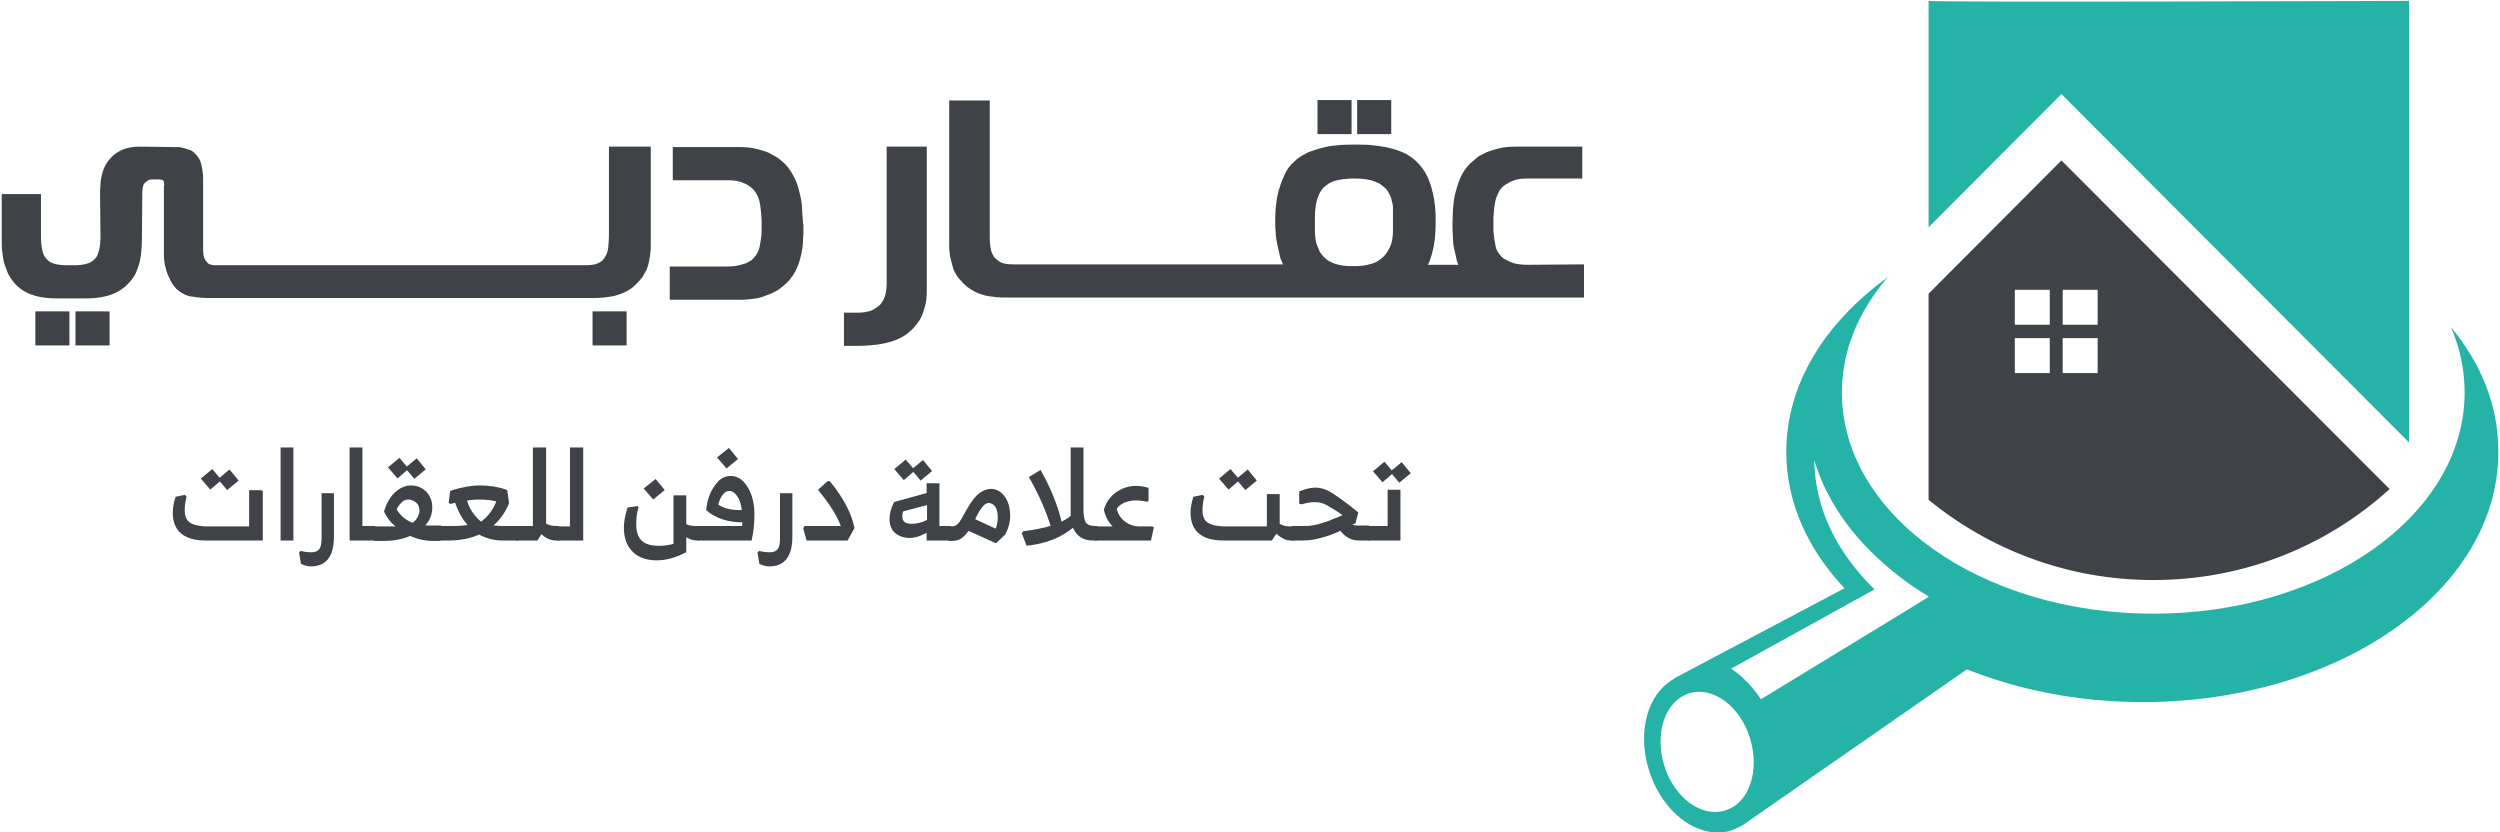
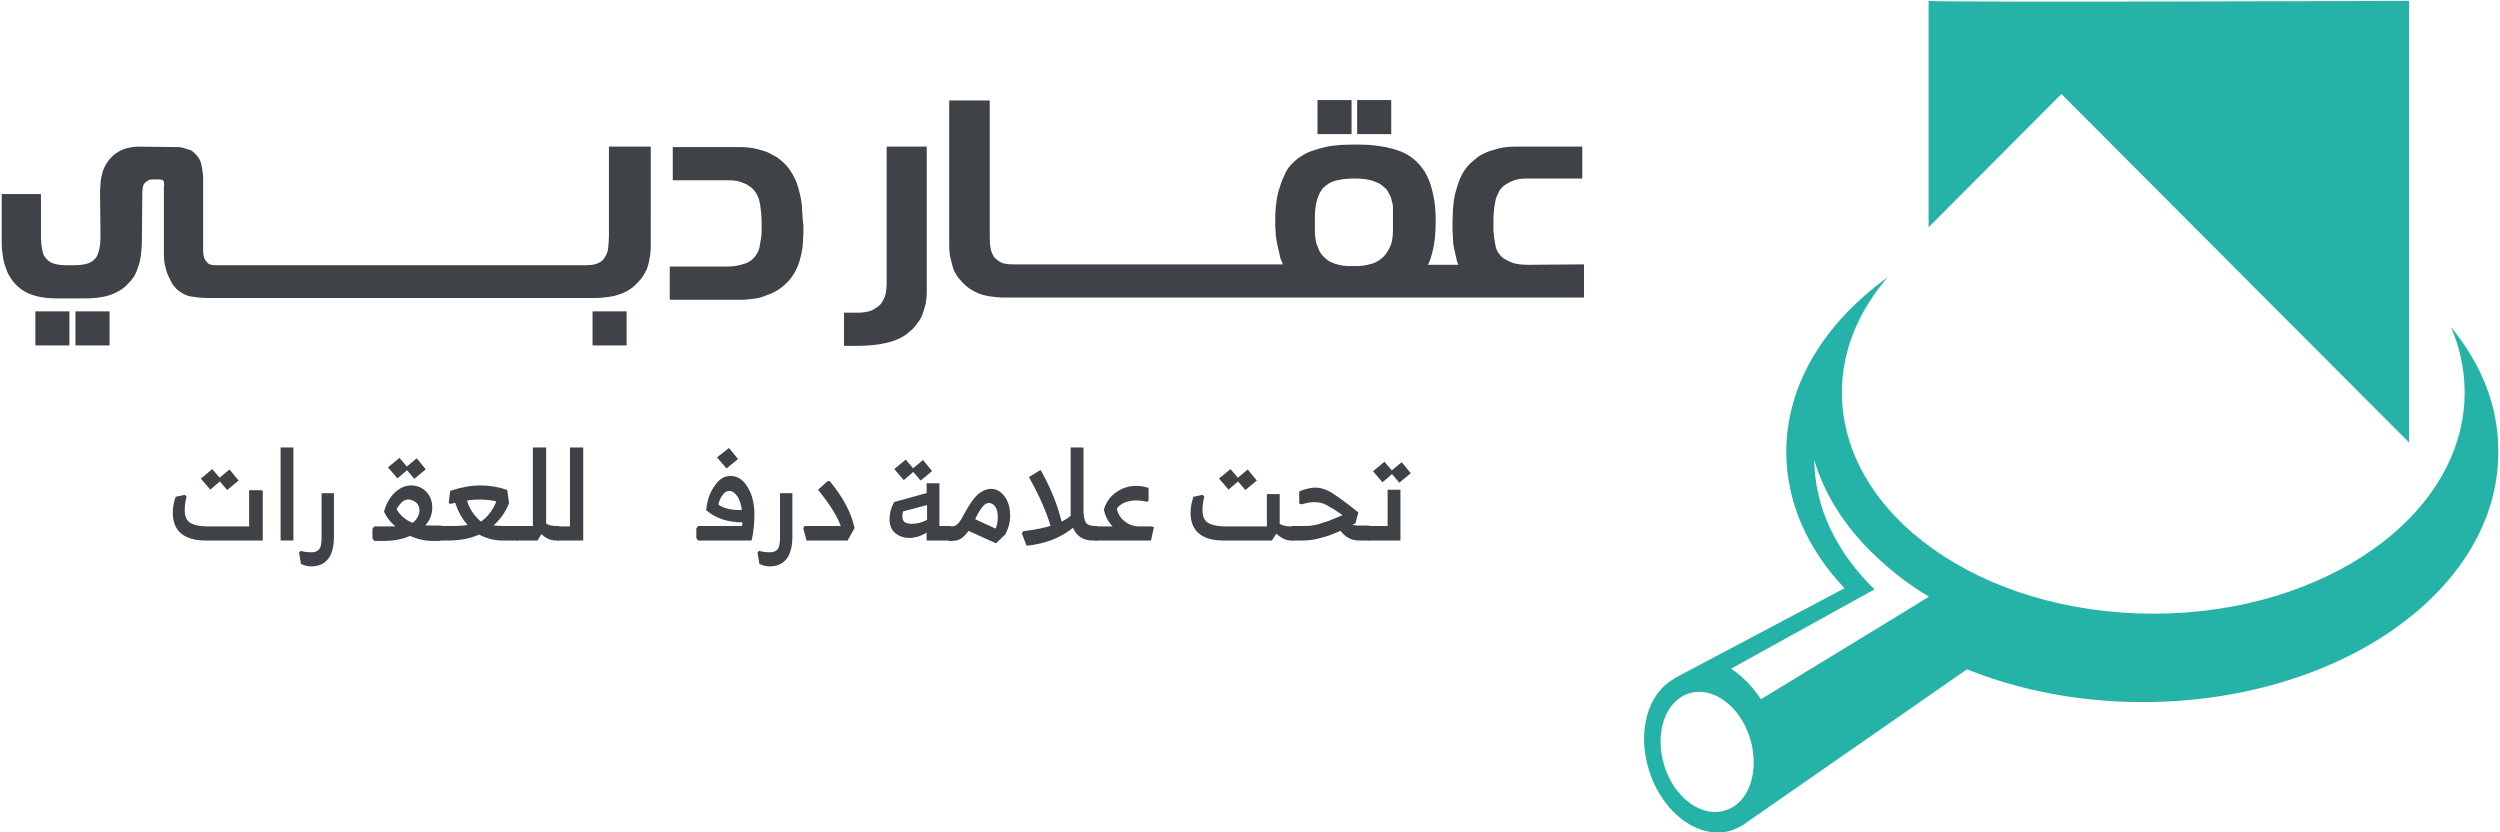
<svg xmlns="http://www.w3.org/2000/svg" version="1.1" id="a" x="0px" y="0px" viewBox="0 0 579.7 193" style="enable-background:new 0 0 579.7 193;" xml:space="preserve">
  <style type="text/css">
	.st0{fill:#3F4247;}
	.st1{fill:#26B3A7;}
	.st2{fill:#3F4247;stroke:#3F4247;stroke-width:0.471;stroke-miterlimit:10;}
</style>
-   <path class="st0" d="M478,37.2l-30.8,30.9v47.8c14.2,11.6,32.3,18.6,52.1,18.6c21.1,0,40.3-7.9,54.8-21.1L478,37.2L478,37.2  L478,37.2z M475.3,86.5h-8.1v-8.1h8.1V86.5z M475.3,75.3h-8.1v-8.1h8.1V75.3z M486.4,86.5h-8.1v-8.1h8.1V86.5z M486.4,75.3h-8.1  v-8.1h8.1V75.3z" />
  <path class="st1" d="M568.3,75.8c2.1,4.8,3.2,9.9,3.2,15.2c0,28.4-32.3,51.3-72.2,51.3s-72.2-22.9-72.2-51.3  c0-9.8,3.9-18.9,10.6-26.7c-14.5,10.5-23.5,24.7-23.5,40.5c0,11.7,5,22.6,13.5,31.6l-39.5,20.9v0.1c-6.1,3.3-8.7,12.3-5.8,21.3  c3.1,9.9,11.6,16.1,19,13.9c0.8-0.3,1.7-0.7,2.4-1.1l0,0l0.1-0.1h0.1l52.1-36.2c12,4.8,25.9,7.6,40.7,7.6  c45.6,0,82.5-25.9,82.5-57.9C579.4,94.1,575.3,84.3,568.3,75.8 M400.1,187.9c-5.5,1.8-11.9-2.9-14.2-10.4s0.2-14.9,5.7-16.7  s11.9,2.9,14.2,10.4C408.1,178.8,405.6,186.2,400.1,187.9 M441.2,142.1l-32.8,20h-0.1c-2-3-4.3-5.3-6.8-7v-0.1l33.1-18.3v-0.1  c-8.6-8.4-13.8-18.7-13.9-29.9c2.6,8.8,8.1,16.9,15.8,23.7c3.2,2.9,6.7,5.5,10.7,7.9v0.1L441.2,142.1L441.2,142.1L441.2,142.1z" />
  <path class="st1" d="M447.2,0.2c1.2,0.4,111.4,0,111.4,0v102.4l-80.6-80.8l-30.8,30.9L447.2,0.2L447.2,0.2z" />
  <path class="st0" d="M141.2,34v20.7c0,1-0.1,2-0.2,3c-0.1,0.8-0.5,1.6-0.9,2.2c-0.4,0.6-0.9,0.9-1.6,1.2c-0.6,0.3-1.7,0.4-2.9,0.4  H50.2c-0.4,0-0.8,0-1.2-0.1c-0.4-0.1-0.7-0.2-1-0.6c-0.1-0.1-0.4-0.4-0.6-0.9c-0.1-0.3-0.3-0.8-0.3-2V41.1c0-0.3,0-0.7-0.1-1  c0-0.4-0.1-0.8-0.2-1.4c-0.2-1.3-0.7-2.3-1.7-3.2c-0.4-0.4-0.8-0.7-1.3-0.8s-0.8-0.3-1.3-0.4c-0.5-0.1-0.8-0.2-1.3-0.2h-0.9l-8-0.1  c-1.6,0-2.9,0.3-3.9,0.7c-1,0.5-1.9,1-2.5,1.7c-1.2,1.2-2,2.7-2.3,4.3c-0.2,0.7-0.3,1.5-0.3,2.2c-0.1,0.7-0.1,1.4-0.1,2l0.1,9.7  c0,1.4-0.1,2.5-0.3,3.3c-0.2,0.7-0.4,1.4-0.7,1.8c-0.6,0.7-1.2,1.2-2,1.4c-0.9,0.3-2,0.4-3.2,0.4h-1.5c-1.2,0-2.3-0.1-3.2-0.4  c-0.7-0.2-1.4-0.7-1.9-1.4c-0.4-0.5-0.6-1.1-0.7-1.8c-0.2-0.8-0.3-2-0.3-3.3V45H0.4v10.9c0,1,0,2,0.2,3c0.1,1,0.3,2,0.6,2.8  s0.6,1.8,1.1,2.5c0.5,0.8,1.1,1.6,1.8,2.2c1.2,1.1,2.6,1.8,4.1,2.2c1.4,0.4,3.1,0.6,5.2,0.6h6.3c2,0,3.7-0.2,5.2-0.6  s2.9-1.1,4.2-2.2c0.7-0.7,1.4-1.4,1.9-2.2c0.5-0.7,0.8-1.6,1.1-2.5c0.3-0.8,0.5-1.8,0.6-2.8c0.1-0.9,0.2-2,0.2-3l0.1-10.7  c0-0.6,0-1.1,0.1-1.7c0.1-0.5,0.2-0.8,0.5-1.1c0.2-0.2,0.5-0.4,0.8-0.6c0.4-0.2,0.7-0.2,1.2-0.2h0.9c0.3,0,0.7,0,1,0.1  c0.2,0,0.3,0.1,0.4,0.2s0.1,0.3,0.1,0.4c0,0.2,0.1,0.4,0.1,0.6l-0.1,0.3v15.7c0,1,0.1,2,0.3,2.8c0.2,0.8,0.4,1.6,0.7,2.2  c0.3,0.6,0.6,1.3,0.9,1.8s0.7,0.9,1,1.3c1.2,1,2.4,1.7,3.8,1.8c1.2,0.2,2.4,0.3,3.5,0.3h89.1c0.9,0,1.8,0,2.6-0.1  c0.8-0.1,1.8-0.2,2.6-0.4c0.8-0.2,1.7-0.5,2.5-0.9c0.8-0.4,1.6-0.9,2.3-1.6c0.5-0.5,0.9-0.9,1.4-1.5s0.8-1.3,1.2-2  c0.3-0.7,0.6-1.7,0.7-2.6c0.2-0.9,0.3-2,0.3-3.2V34L141.2,34L141.2,34z" />
  <rect x="8.2" y="72.2" class="st0" width="7.9" height="7.9" />
  <rect x="17.5" y="72.2" class="st0" width="7.9" height="7.9" />
  <rect x="137.4" y="72.2" class="st0" width="7.9" height="7.9" />
  <path class="st0" d="M186,48.8c0-1.2-0.2-2.5-0.5-3.7c-0.3-1.3-0.6-2.5-1.2-3.7c-0.6-1.2-1.3-2.4-2.3-3.4c-0.4-0.4-0.8-0.7-1.4-1.2  c-0.6-0.5-1.4-0.8-2.2-1.3c-0.8-0.4-1.9-0.7-3.1-1c-1.2-0.3-2.6-0.4-4.1-0.4h-15.2v7.7h12.8c1.1,0,2.1,0.1,3,0.4  c0.8,0.3,1.5,0.6,2,1c0.6,0.4,1,0.8,1.4,1.4c0.4,0.6,0.6,1.1,0.8,1.7c0.1,0.4,0.2,0.8,0.3,1.4c0.1,0.6,0.1,1.2,0.2,1.8  c0,0.6,0.1,1.1,0.1,1.7v2.7c0,0.6-0.1,1.2-0.2,1.8c-0.1,0.6-0.2,1.2-0.3,1.7s-0.3,0.9-0.5,1.3c-0.4,0.7-0.8,1.1-1.3,1.6  c-0.6,0.4-1.1,0.7-1.8,0.9s-1.4,0.4-2.1,0.5s-1.5,0.1-2.2,0.1h-12.9v7.7h17c0.6,0,1.4-0.1,2.3-0.2c0.9-0.1,1.9-0.3,2.8-0.7  c0.9-0.3,1.9-0.7,2.9-1.3c0.9-0.6,1.9-1.4,2.7-2.3c0.7-0.9,1.4-1.8,1.8-2.9c0.5-1,0.7-2,1-3.1c0.2-1,0.4-2.1,0.4-3.3  c0.1-1.1,0.1-2.2,0.1-3.4C186.1,51,186.1,49.9,186,48.8" />
  <path class="st0" d="M205.6,34v31.8c0,0.8-0.1,1.6-0.2,2.1c-0.1,0.6-0.3,1.1-0.5,1.5s-0.4,0.7-0.6,1s-0.6,0.6-0.9,0.8  s-0.7,0.5-1.1,0.7s-0.8,0.3-1.3,0.4c-0.5,0.1-1.1,0.2-1.8,0.2h-3.5v7.7h3.1c2.2,0,4.3-0.2,5.8-0.5c2.2-0.4,4.1-1.1,5.6-2.2  c0.4-0.3,0.8-0.7,1.4-1.2c0.6-0.6,1-1.2,1.6-2c0.5-0.8,0.9-1.8,1.2-3c0.4-1.1,0.5-2.5,0.5-4.1V34H205.6z" />
  <path class="st0" d="M354.6,61.4c-0.7,0-1.5,0-2.2-0.1s-1.4-0.2-2-0.5c-0.6-0.2-1.2-0.6-1.8-0.9c-0.5-0.4-0.9-0.9-1.3-1.5  c-0.2-0.4-0.4-0.7-0.5-1.3c-0.1-0.6-0.2-1.1-0.3-1.7c-0.1-0.7-0.1-1.2-0.2-1.8v-2.7c0-0.5,0-1,0.1-1.7c0-0.6,0.1-1.2,0.2-1.8  c0.1-0.6,0.2-1,0.3-1.4c0.2-0.6,0.5-1.2,0.8-1.8c0.4-0.6,0.8-1,1.4-1.4s1.2-0.7,2-1c0.8-0.3,1.9-0.4,3-0.4h12.8V34h-15.2  c-1.6,0-3,0.1-4.1,0.4c-1.2,0.3-2.2,0.6-3.1,1c-0.8,0.4-1.7,0.8-2.2,1.3s-1,0.8-1.4,1.2c-1,1-1.8,2.2-2.3,3.4s-0.9,2.5-1.2,3.7  s-0.4,2.5-0.5,3.7c0,1.2-0.1,2.3-0.1,3.2c0,1,0,2,0.1,3c0,0.9,0.1,2,0.3,2.8c0.2,0.9,0.4,1.8,0.6,2.7c0.1,0.4,0.2,0.7,0.4,1h-7.1  c0.5-0.9,0.8-2,1.1-3.2c0.5-1.8,0.7-4.2,0.7-6.8c0-0.8,0-2-0.1-3.1c-0.1-1.2-0.3-2.5-0.6-3.7c-0.3-1.3-0.7-2.6-1.3-3.8  c-0.6-1.3-1.5-2.4-2.5-3.4c-1-0.9-2.1-1.7-3.4-2.2c-1.2-0.5-2.4-0.8-3.7-1.1c-1.2-0.2-2.5-0.4-3.7-0.5c-2.4-0.1-4.2-0.1-6.6,0  c-1.2,0.1-2.5,0.2-3.7,0.5c-1.3,0.3-2.5,0.7-3.7,1.1c-1.2,0.6-2.4,1.2-3.3,2.1c-1.1,0.9-2,2.1-2.5,3.4c-0.6,1.2-1,2.5-1.4,3.8  c-0.3,1.3-0.5,2.6-0.6,3.8s-0.1,2.3-0.1,3.2c0,0.7,0,1.6,0.1,2.4c0,0.9,0.2,1.8,0.4,2.9c0.2,1,0.5,2,0.7,3.1  c0.2,0.5,0.4,0.9,0.6,1.4h-62.4c-1.2,0-2.2-0.1-2.9-0.4c-0.6-0.3-1.1-0.7-1.6-1.2c-0.5-0.7-0.8-1.4-0.9-2.2c-0.2-0.9-0.2-2-0.2-3  V23.3h-9.4v33.4c0,1.2,0.1,2.3,0.3,3.2s0.5,1.8,0.7,2.6c0.4,0.7,0.7,1.5,1.2,2s0.9,1.1,1.4,1.5c0.7,0.7,1.5,1.2,2.3,1.6  c0.7,0.4,1.6,0.7,2.4,0.9c0.8,0.2,1.7,0.3,2.6,0.4c0.8,0.1,1.7,0.1,2.6,0.1h133.7v-7.7L354.6,61.4L354.6,61.4L354.6,61.4L354.6,61.4  z M323,49.6v4.1c0,0.7-0.1,1.3-0.2,2c-0.1,0.6-0.3,1.2-0.6,1.8c-0.3,0.6-0.6,1.1-1.1,1.7c-0.5,0.6-1,0.9-1.5,1.3  c-0.6,0.3-1.1,0.6-1.7,0.7c-0.6,0.2-1.2,0.3-1.9,0.4s-1.3,0.1-2,0.1h-0.6c-0.6,0-1.2,0-1.9-0.1c-0.6-0.1-1.2-0.2-1.8-0.4  c-0.6-0.2-1.1-0.4-1.6-0.7c-0.5-0.3-0.9-0.7-1.4-1.2c-0.5-0.6-0.8-1.1-1-1.7c-0.3-0.7-0.5-1.2-0.6-1.8s-0.2-1.3-0.2-2v-3.9  c0-0.7,0.1-1.5,0.2-2.2c0.1-0.7,0.3-1.5,0.6-2.2c0.2-0.7,0.6-1.2,1-1.8c0.5-0.5,0.9-0.8,1.5-1.2c0.6-0.3,1.2-0.6,1.9-0.7  s1.3-0.3,2-0.3c0.6-0.1,1.3-0.1,1.9-0.1c0.6,0,1.3,0,2,0.1c0.6,0,1.3,0.2,1.9,0.3c0.6,0.2,1.2,0.4,1.8,0.7c0.6,0.3,1,0.7,1.6,1.2  c0.4,0.4,0.6,0.8,0.8,1.2c0.3,0.5,0.5,1,0.6,1.6c0.2,0.6,0.3,1.1,0.3,1.7C323,48.5,323,49,323,49.6" />
  <rect x="305.5" y="23.2" class="st0" width="7.9" height="7.9" />
  <rect x="314.7" y="23.2" class="st0" width="7.9" height="7.9" />
  <g>
    <path class="st2" d="M60.7,113.8v11.3h-13c-4.9,0-7.4-2.1-7.4-6.2c0-1.1,0.2-2.3,0.6-3.5l1.9-0.4l0.2,0.2c-0.3,1.2-0.4,2.3-0.4,3.1   c0,1.4,0.4,2.4,1.2,3c0.8,0.6,2.3,1,4.4,1h9.8v-8.4H60.7z M48.8,113.2l-1.9-2.2l2.3-1.9l1.7,2l2.3-1.9l1.8,2.2l-2.3,1.9l-1.7-2   L48.8,113.2z" />
    <path class="st2" d="M67.8,125.1h-2.5V104h2.5V125.1z" />
    <path class="st2" d="M77.2,114.7v9.7c0,4.5-1.7,6.7-5.1,6.7c-0.7,0-1.4-0.2-2.1-0.5l-0.4-2.4l0.2-0.2c0.7,0.2,1.6,0.3,2.5,0.3   c0.8,0,1.5-0.3,1.9-0.8c0.4-0.5,0.6-1.4,0.6-2.7v-10.2H77.2z" />
-     <path class="st2" d="M87.1,122.6v2.2l-0.3,0.3h-5.5V104h2.5v18.2h3L87.1,122.6z" />
    <path class="st2" d="M102.2,122.5v2.4l-0.3,0.3h-1.4c-1.9,0-3.7-0.4-5.4-1.2c-1.7,0.8-3.8,1.2-6.3,1.2h-1.9l-0.3-0.4v-2.1l0.3-0.4   h5.5c-1.4-1-2.4-2.2-3.1-3.7c0.5-1.8,1.4-3.3,2.5-4.3c1.1-1,2.3-1.5,3.5-1.5c1.4,0,2.5,0.5,3.4,1.4c0.9,1,1.3,2.1,1.3,3.5   c0,1.6-0.6,3.1-1.9,4.3c0.6,0.1,1.6,0.1,2.9,0.1h1.1L102.2,122.5z M92.2,110.6l-1.9-2.2l2.3-1.9l1.7,2l2.3-1.9l1.8,2.2l-2.3,1.9   l-1.7-2L92.2,110.6z M94.7,115.6c-0.6,0-1.2,0.2-1.7,0.7c-0.5,0.5-1,1.1-1.3,1.8c0.9,1.6,2.2,2.7,4,3.4c0.6-0.4,1-0.9,1.3-1.4   c0.3-0.6,0.5-1.1,0.5-1.6c0-0.8-0.2-1.5-0.7-2S95.5,115.6,94.7,115.6z" />
    <path class="st2" d="M120.3,122.6v2.1l-0.3,0.4h-3.5c-1.9,0-3.7-0.5-5.4-1.4c-2,0.9-4.3,1.4-7.1,1.4H102l-0.3-0.4v-2.1l0.3-0.4h3   c1.5,0,2.8-0.1,3.9-0.3c-1.5-1.6-2.5-3.4-3.2-5.6l-1.2,0.3l-0.2-0.1l0.3-2.5c2.4-0.8,4.7-1.2,6.8-1.2c2,0,4,0.3,6,1l0.4,2.8   c-0.8,2.1-2.1,3.9-3.9,5.4c0.7,0.1,1.6,0.2,2.5,0.2h3.7L120.3,122.6z M115.4,116.1c-1.1-0.3-2.5-0.5-4.3-0.5   c-1.1,0-2.1,0.1-3.1,0.3c0.5,1.9,1.5,3.5,3,4.9c0.2,0.2,0.4,0.3,0.6,0.4C113.3,120,114.6,118.3,115.4,116.1z" />
    <path class="st2" d="M129.7,122.5v2.3l-0.3,0.3h-0.4c-1.3,0-2.4-0.5-3.5-1.6l-1,1.6h-4.6l-0.4-0.4v-2.2l0.4-0.3h3.9V104h2.6v17.5   c0.6,0.5,1.5,0.7,2.7,0.7h0.3L129.7,122.5z" />
    <path class="st2" d="M135,104v21.1h-5.6l-0.3-0.3v-2.2l0.3-0.3h3V104H135z" />
-     <path class="st2" d="M162.2,122.5v2.3l-0.3,0.3h-0.3c-0.9,0-1.8-0.3-2.7-1v3.8c-2.3,1.2-4.5,1.8-6.6,1.8c-2.4,0-4.3-0.7-5.5-2   c-1.3-1.3-1.9-3.1-1.9-5.4c0-1.3,0.3-2.8,0.8-4.4l2-0.3l0.1,0.1c-0.4,1.3-0.5,2.6-0.5,3.9c0,1.7,0.4,3,1.3,3.9   c0.9,0.9,2.3,1.3,4.3,1.3c1.2,0,2.4-0.2,3.5-0.5v-11.2h2.5v6.6c0.7,0.4,1.6,0.5,2.7,0.5h0.3L162.2,122.5z M151.5,115.5l-1.9-2.2   l2.4-1.9l1.8,2.2L151.5,115.5z" />
    <path class="st2" d="M169.4,110.6c1.1,0,2,0.4,2.9,1.3c0.8,0.9,1.4,2,1.8,3.2c0.4,1.3,0.6,2.7,0.6,4.1c0,2.1-0.2,4.1-0.6,5.9H162   l-0.3-0.4v-2.1l0.3-0.4h10.3c0-0.5,0.1-1,0.1-1.3c-3.5,0-6.3-0.9-8.4-2.7c0.2-2.1,0.8-3.9,1.9-5.4   C166.9,111.3,168,110.6,169.4,110.6z M166.3,117.1c1.3,1,3.3,1.5,6,1.4c-0.2-1.4-0.5-2.6-1.1-3.5s-1.3-1.4-2.1-1.4   c-0.6,0-1.2,0.3-1.7,1C166.9,115.2,166.5,116.1,166.3,117.1z M168.5,108.3l-1.9-2.2l2.4-1.9l1.8,2.2L168.5,108.3z" />
    <path class="st2" d="M183.5,114.7v9.7c0,4.5-1.7,6.7-5.1,6.7c-0.7,0-1.4-0.2-2.1-0.5l-0.4-2.4l0.2-0.2c0.7,0.2,1.6,0.3,2.5,0.3   c0.8,0,1.5-0.3,1.9-0.8c0.4-0.5,0.6-1.4,0.6-2.7v-10.2H183.5z" />
    <path class="st2" d="M192,111.8h0.3c3.1,3.8,4.9,7.3,5.6,10.6l-1.5,2.7h-9.2l-0.7-2.6l0.2-0.3h8.6c-0.9-2.6-2.7-5.4-5.3-8.6   L192,111.8z" />
    <path class="st2" d="M220.6,122.6v2.1l-0.3,0.4h-5.2v-2c-1.6,1-3,1.4-4.2,1.4c-1.3,0-2.4-0.4-3.2-1.1c-0.8-0.7-1.2-1.7-1.2-3   c0-1.2,0.3-2.5,1-3.8l7.6-2.1v-2.2h2.5v9.9h2.7L220.6,122.6z M209.6,111l-1.9-2.2l2.3-1.9l1.7,2l2.3-1.9l1.8,2.2l-2.3,1.9l-1.7-2   L209.6,111z M211.4,121.7c1.2,0,2.5-0.3,3.8-1v-3.9l-6,1.6c-0.1,0.4-0.2,0.9-0.2,1.3C209,121.1,209.8,121.7,211.4,121.7z" />
    <path class="st2" d="M229.8,113.6c1.2,0,2.2,0.6,3,1.7c0.8,1.1,1.2,2.6,1.2,4.3c0,1.5-0.4,2.9-1.1,4.2l-2,1.9l-6.4-2.9   c-0.6,0.9-1.2,1.5-1.8,1.9c-0.6,0.4-1.4,0.5-2.3,0.5h-0.2l-0.3-0.4v-2l0.3-0.5h0.4c0.7,0,1.2-0.2,1.7-0.7s1-1.4,1.7-2.7   c0.9-1.6,1.7-2.9,2.6-3.8S228.7,113.6,229.8,113.6z M225.8,120.5l5.2,2.4c0.4-0.9,0.6-1.9,0.6-2.9c0-1.1-0.2-2-0.6-2.6   c-0.4-0.6-1-1-1.7-1c-0.6,0-1.1,0.3-1.6,0.9c-0.5,0.6-1.1,1.5-1.7,2.8L225.8,120.5z" />
    <path class="st2" d="M254.5,122.5v2.3l-0.3,0.3h-0.8c-2.2,0-3.7-1-4.5-3.1c-2.7,2.3-6.2,3.8-10.7,4.3l-1-2.6l0.2-0.3   c2.4-0.3,4.6-0.7,6.5-1.3c-1-3.4-2.7-7.3-5-11.4l2.3-1.4c2.3,4.1,3.9,8.1,4.8,12c1-0.5,1.9-1,2.5-1.6V104h2.5v14   c0,1.6,0.2,2.7,0.6,3.3c0.4,0.6,1.2,0.9,2.4,0.9h0.2L254.5,122.5z" />
    <path class="st2" d="M267.3,122.4l-0.6,2.7h-12.6l-0.3-0.3v-2.2l0.3-0.3h4.5c-1.2-1-2-2.4-2.4-4.1c0.5-1.7,1.5-3,2.8-3.9   c1.3-0.9,2.8-1.4,4.4-1.4c0.8,0,1.7,0.1,2.7,0.4v2.7l-0.2,0.1c-0.8-0.2-1.7-0.3-2.7-0.3c-0.8,0-1.6,0.2-2.5,0.5   c-0.9,0.4-1.5,0.9-2,1.6c0.3,1.3,0.9,2.4,2,3.2c1,0.8,2.2,1.2,3.4,1.2h3L267.3,122.4z" />
    <path class="st2" d="M300.1,122.5v2.3l-0.3,0.3h-0.5c-1.1,0-2.2-0.6-3.4-1.7l-1.1,1.7h-11.1c-4.9,0-7.4-2.1-7.4-6.2   c0-1.1,0.2-2.2,0.6-3.5l1.9-0.4l0.2,0.2c-0.3,1.2-0.4,2.3-0.4,3.1c0,1.4,0.4,2.4,1.2,3c0.8,0.6,2.3,1,4.4,1h9.8v-7.5h2.5v6.8   c0.6,0.4,1.5,0.7,2.6,0.7h0.4L300.1,122.5z M284.9,113.2L283,111l2.3-1.9l1.7,2l2.3-1.9l1.8,2.2l-2.3,1.9l-1.7-2L284.9,113.2z" />
    <path class="st2" d="M317.8,122.5v2.4l-0.3,0.2h-2.4c-1.7,0-3.1-0.8-4.2-2.3c-1.8,0.8-3.3,1.4-4.7,1.7c-1.3,0.4-2.7,0.6-4.3,0.6   h-2.2l-0.4-0.4v-2.1l0.4-0.4h2.4c0.8,0,1.5,0,2.1-0.1c0.6-0.1,1.3-0.2,2.1-0.5c0.7-0.2,1.3-0.4,1.6-0.5c0.3-0.1,1-0.4,2-0.8   c1-0.4,1.7-0.7,1.9-0.8c-1.8-1.3-3.2-2.1-4.1-2.6c-0.9-0.5-1.9-0.7-2.9-0.7c-1,0-1.9,0.2-3,0.5l-0.3-0.1v-2.5   c1.3-0.5,2.5-0.8,3.5-0.8c1.2,0,2.5,0.4,3.9,1.3c1.4,0.9,3.3,2.3,5.8,4.3l-0.6,2.3l-1.2,0.5c0.5,0.2,1.2,0.4,2,0.4h2.4L317.8,122.5   z" />
    <path class="st2" d="M322,113.8h2.5v11.3h-7l-0.4-0.4v-2.2l0.4-0.3h4.5V113.8z M320.6,111.5l-1.9-2.2l2.3-1.9l1.7,2l2.3-1.9   l1.8,2.2l-2.3,1.9l-1.7-2L320.6,111.5z" />
  </g>
</svg>